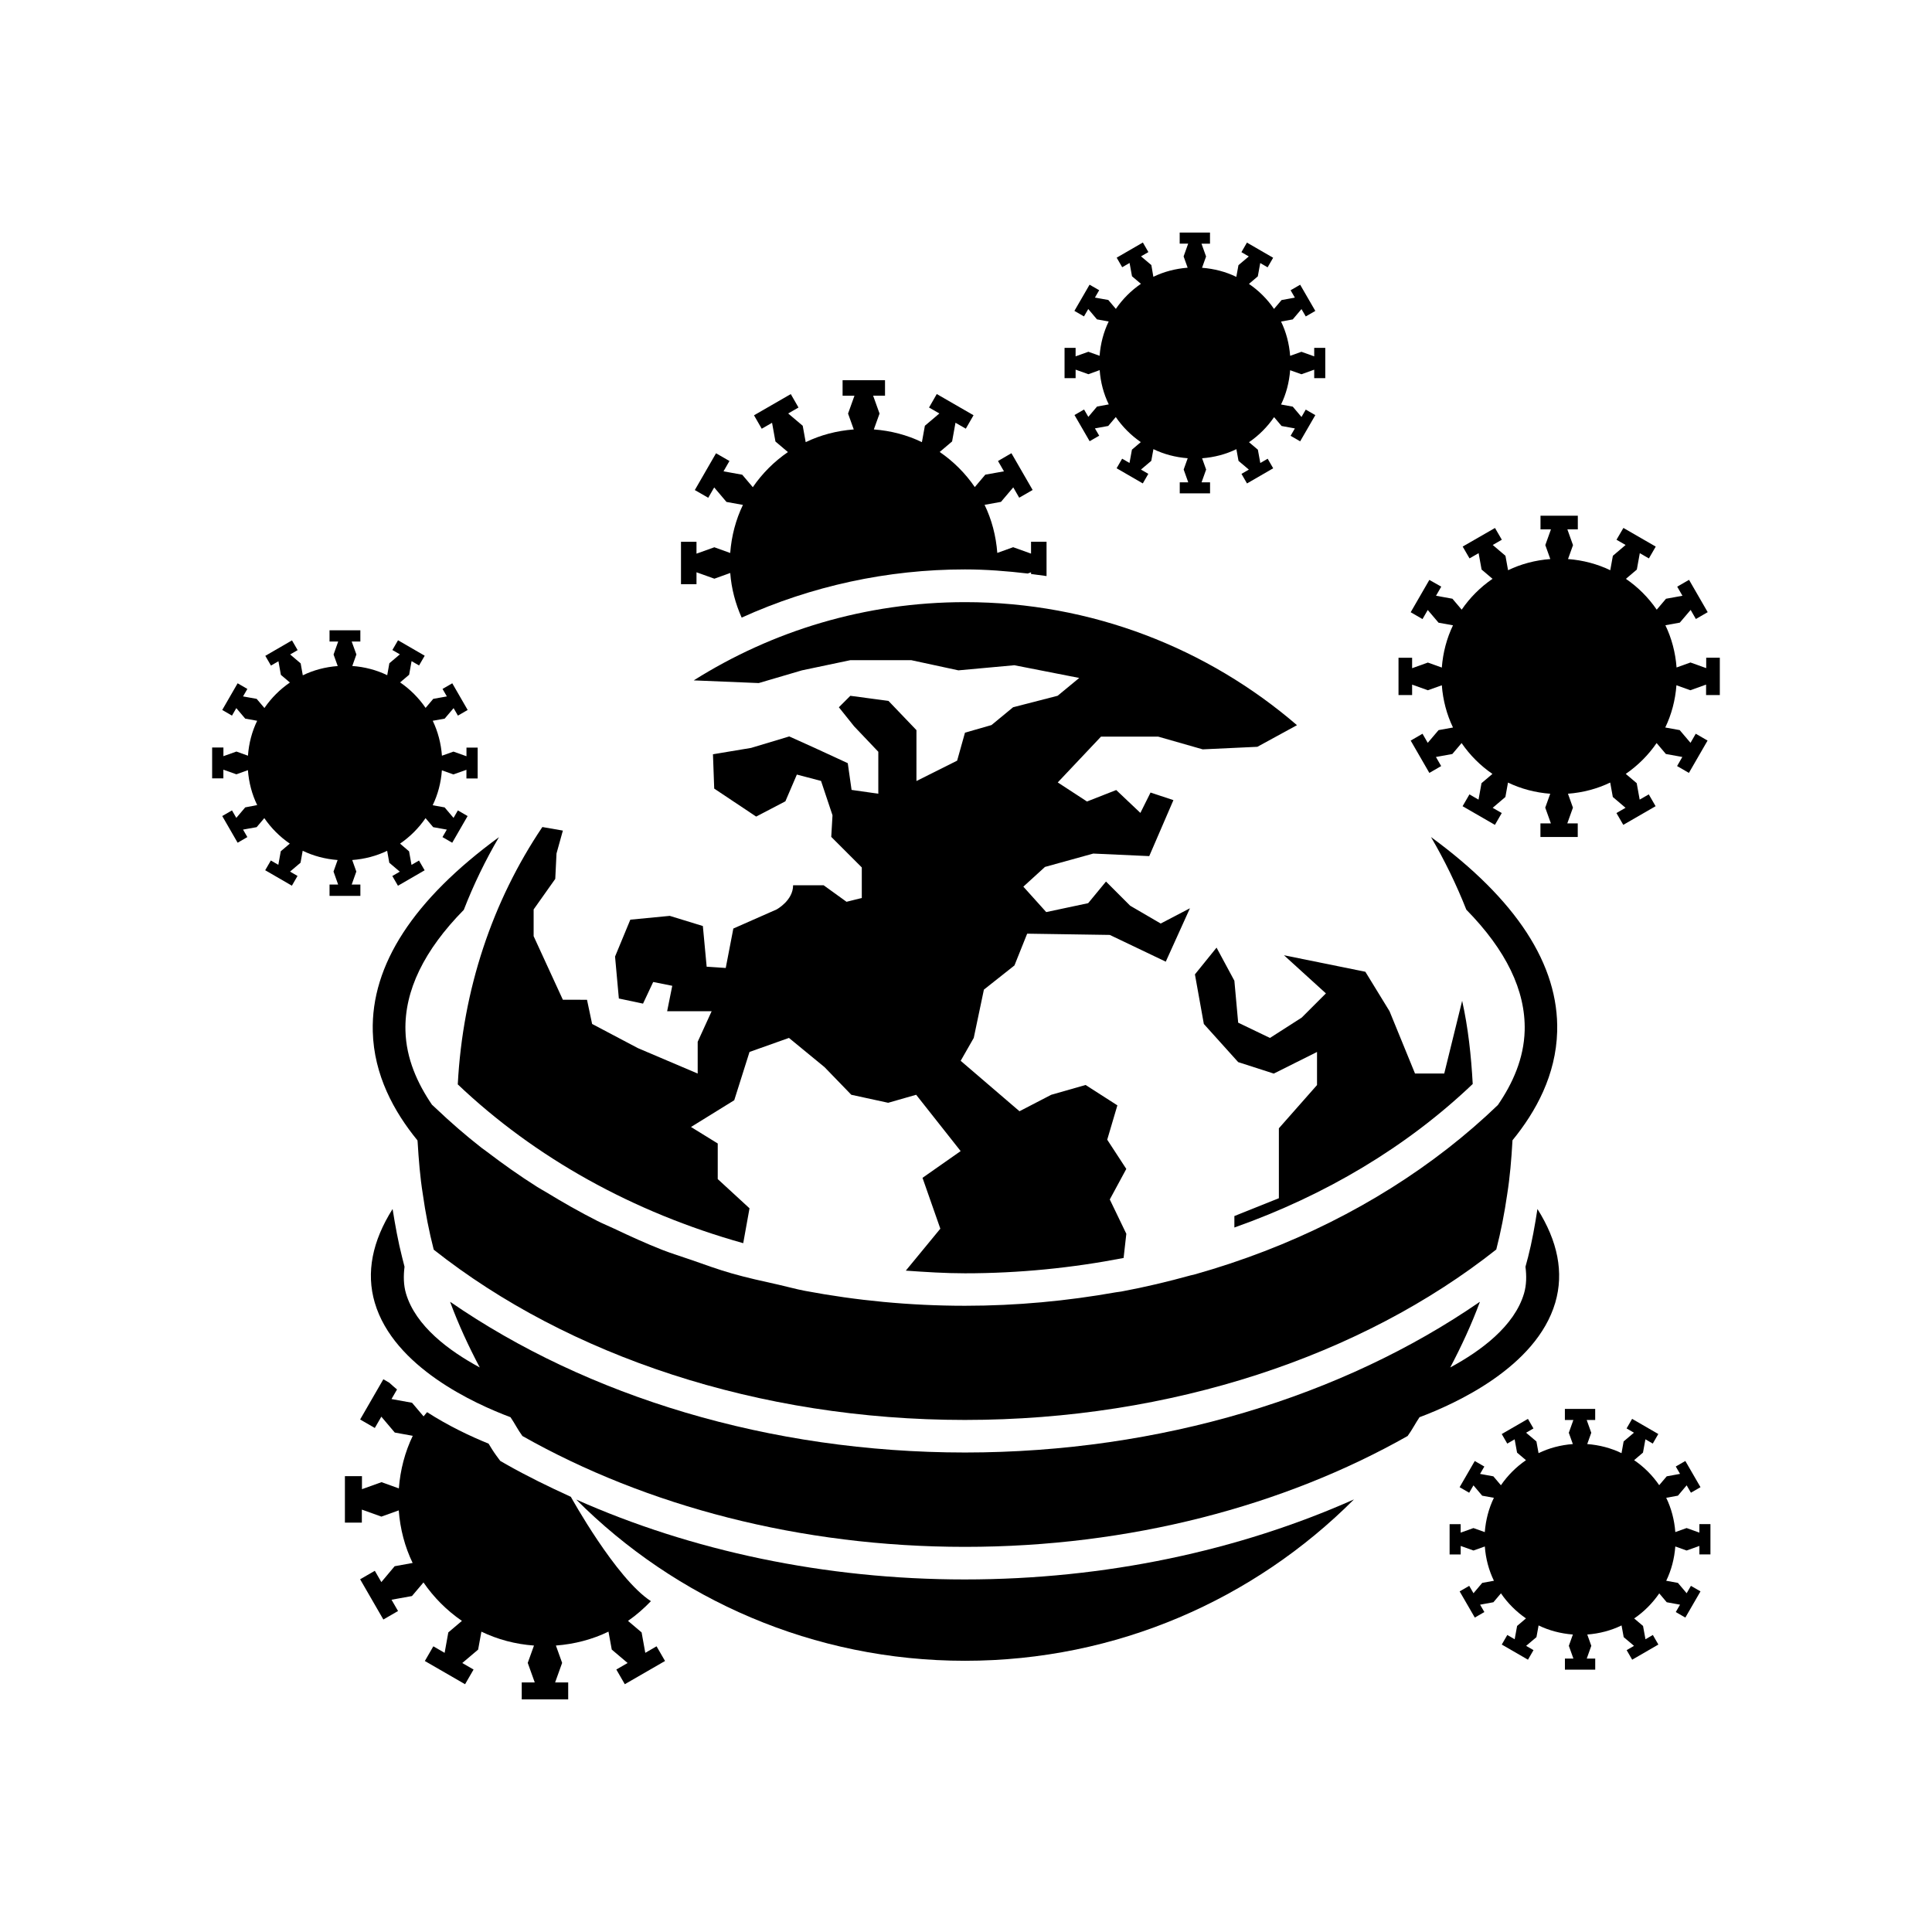
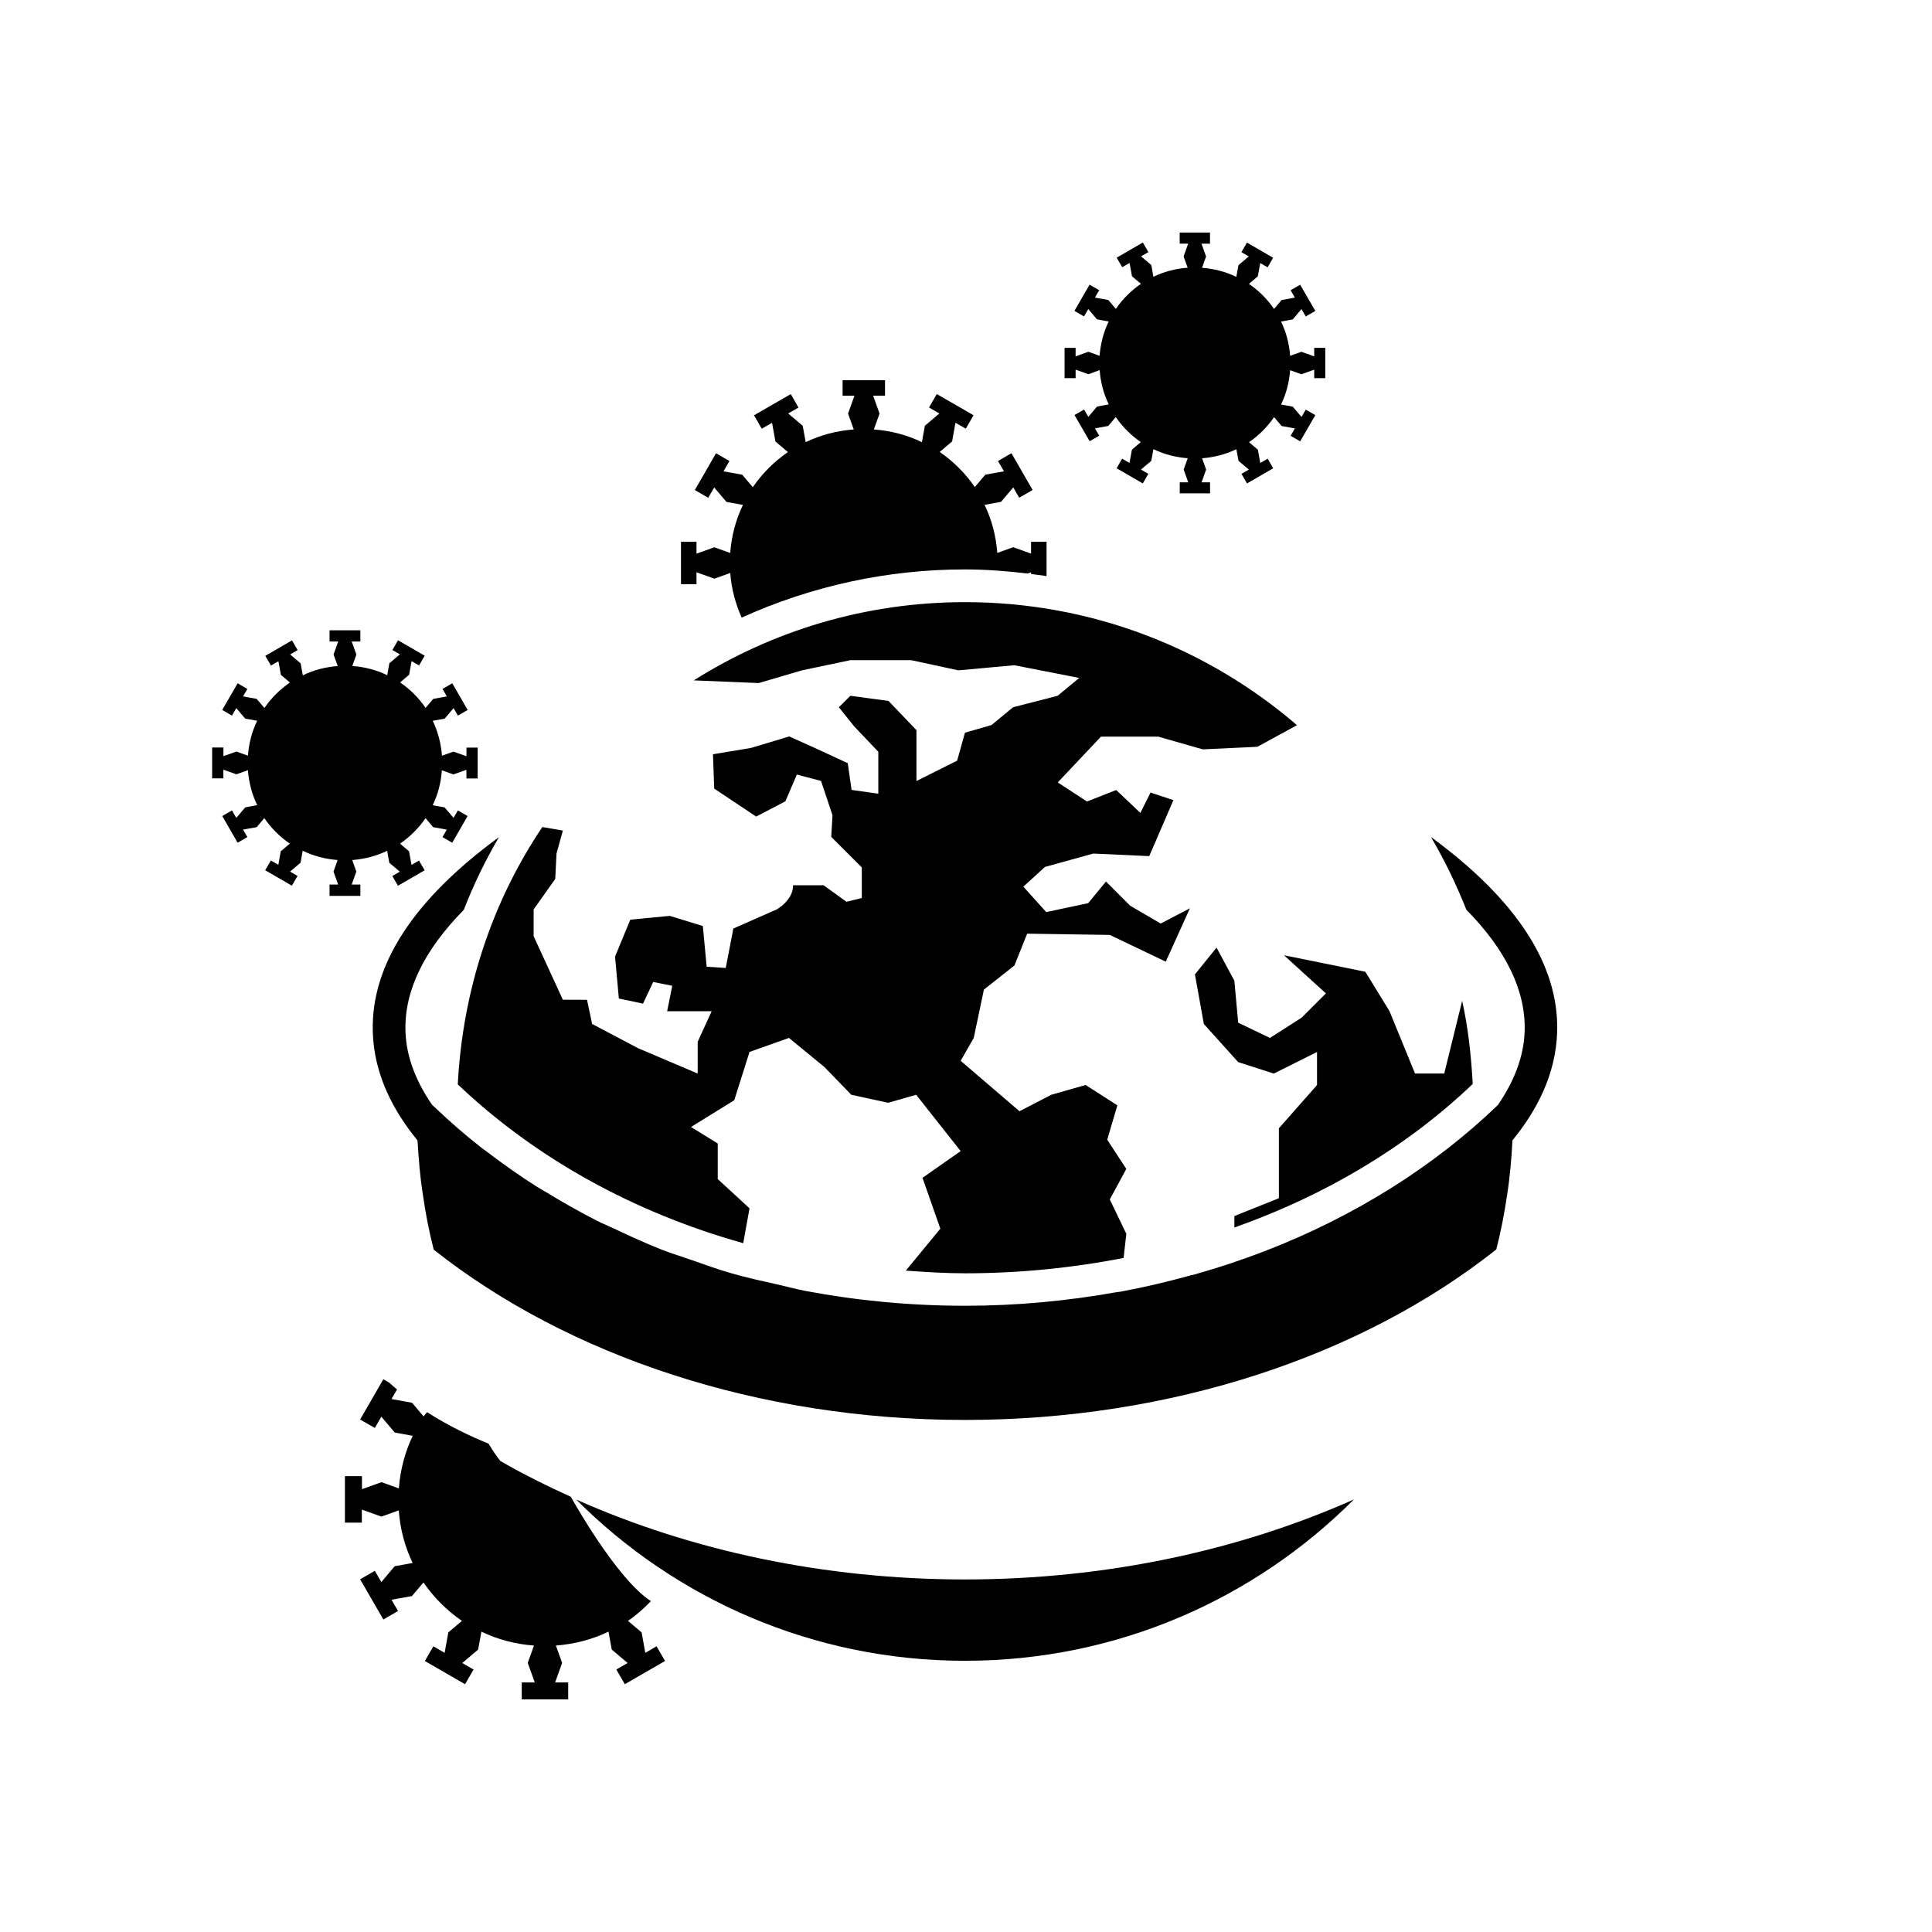
<svg xmlns="http://www.w3.org/2000/svg" fill="#000000" width="800px" height="800px" version="1.1" viewBox="144 144 512 512">
  <g>
    <path d="m512.24 411.98-6.406-10.453-21.57-4.375 11.117 10.109-6.406 6.406-8.422 5.398-8.422-4.047-1.008-11.117-4.723-8.77-5.731 7.086 2.363 13.145 9.102 10.109 9.43 3.039 11.461-5.731v8.77l-10.109 11.461v18.531l-11.793 4.723v3.039c24.152-8.535 45.703-21.395 63.164-38.039-0.41-7.512-1.211-14.91-2.801-22.043l-4.746 19.273h-7.746z" />
    <path d="m345.07 325.02 11.461-3.371 12.801-2.691h16.184l12.469 2.691 14.832-1.355 17.191 3.371-5.731 4.723-11.793 3.039-5.731 4.723-7.023 2.016-2.078 7.414-10.785 5.398 0.004-13.484-7.414-7.746-10.109-1.355-3.039 3.039 4.047 5.055 6.406 6.738v11.117l-7.086-1.008-1.008-7.086-8.77-4.047-6.738-3.039-10.109 3.039-10.109 1.684 0.332 9.102 11.117 7.414 7.746-4.047 3.039-7.086 6.406 1.684 3.039 9.102-0.332 5.731 8.094 8.094v8.094l-4.047 1.008-6.062-4.375h-8.094c0 4.047-4.375 6.406-4.375 6.406l-11.461 5.055-2.016 10.453-5.055-0.332-1.008-10.785-8.77-2.691-10.453 1.008-4.047 9.777 1.008 11.117 6.406 1.355 2.691-5.731 5.055 1.008-1.355 6.738h11.793l-3.699 8.094v8.422l-15.84-6.738-12.137-6.406-1.355-6.406-6.398-0.008-7.746-16.848v-7.086l5.731-8.094 0.332-6.738 1.684-6.062-5.434-0.945c-13.242 19.648-21.098 43.059-22.418 68.203 20.453 19.43 46.414 33.898 75.648 42.082l1.668-9.242-8.422-7.746v-9.43l-7.086-4.375 11.461-7.086 4.047-12.801 10.453-3.715 9.43 7.746 7.086 7.32 9.777 2.125 7.414-2.125 11.793 14.926-10.109 7.086 4.723 13.477-9.148 11.117c5.195 0.363 10.406 0.707 15.695 0.707 14.375 0 28.449-1.434 42.02-4.062l0.723-6.406-4.383-9.098 4.375-8.094-5.055-7.746 2.691-9.102-8.422-5.398-9.102 2.598-8.418 4.363-15.586-13.367 3.465-6.062 2.691-12.801 8.094-6.406 3.371-8.422 21.898 0.332 14.832 7.086 6.406-14.152-7.746 4.047-8.094-4.723-6.406-6.406-4.723 5.731-11.117 2.363-6.062-6.738 5.731-5.227 12.801-3.543 14.832 0.676 6.406-14.832-6.062-2.016-2.691 5.398-6.406-6.062-7.746 3.039-7.746-5.055 11.461-12.137h15.16l11.793 3.371 14.484-0.676 10.5-5.731c-23.617-20.324-54.363-32.605-87.961-32.605-26.434 0-51.074 7.606-71.902 20.734z" />
    <path d="m276.23 365.85c-22.641 16.562-33.914 33.852-33.441 51.516 0.301 11.539 5.606 21.223 11.84 28.844 0.016 0.141 0.031 0.285 0.047 0.426 0.285 4.66 0.645 9.289 1.371 13.824 0.707 4.992 1.652 9.902 2.898 14.719 35.582 28.133 86.043 45.121 140.75 45.121 54.773 0 105.25-17.004 140.83-45.168 1.227-4.754 2.172-9.621 2.883-14.547 0.738-4.644 1.133-9.383 1.402-14.168 0-0.078 0.016-0.156 0.016-0.234 6.234-7.621 11.523-17.301 11.84-28.844 0.473-17.648-10.816-34.953-33.441-51.516 3.606 6.156 6.723 12.578 9.367 19.254 10.516 10.707 15.727 21.41 15.461 32.023-0.203 7.477-3.211 14.059-7.102 19.742-16.816 16.184-37.863 29.488-61.844 38.746h-0.016c-5.953 2.297-12.105 4.344-18.406 6.125-0.395 0.109-0.805 0.172-1.195 0.285-5.969 1.652-12.059 3.102-18.293 4.266-0.504 0.094-1.039 0.125-1.543 0.219-12.848 2.281-26.184 3.559-39.91 3.559-14.609 0-28.812-1.387-42.414-3.953-2.348-0.441-4.598-1.086-6.91-1.605-4.234-0.945-8.469-1.859-12.562-3.039-3.637-1.039-7.117-2.312-10.629-3.543-2.582-0.898-5.227-1.699-7.731-2.676-4.359-1.715-8.551-3.637-12.707-5.606-1.48-0.691-3.023-1.324-4.488-2.062-4.66-2.363-9.148-4.914-13.523-7.59-0.82-0.488-1.668-0.945-2.457-1.449-4.613-2.914-9.004-6.031-13.258-9.273-0.488-0.363-0.992-0.707-1.48-1.086-4.25-3.32-8.281-6.832-12.105-10.469-0.332-0.316-0.676-0.613-1.008-0.93-3.84-5.652-6.832-12.203-7.023-19.617-0.285-10.613 4.945-21.332 15.461-32.023 2.598-6.691 5.715-13.117 9.32-19.27z" />
-     <path d="m599.77 328.18v-9.887h-3.606v2.769l-4.172-1.496-3.684 1.324c-0.301-3.984-1.309-7.762-2.961-11.195l3.824-0.691 2.867-3.371 1.387 2.41 3.133-1.812-4.945-8.566-3.133 1.812 1.387 2.41-4.359 0.789-2.457 2.898c-2.203-3.211-4.977-5.984-8.172-8.172l2.898-2.457 0.789-4.344 2.41 1.387 1.812-3.133-8.566-4.945-1.832 3.129 2.41 1.387-3.371 2.867-0.691 3.824c-3.434-1.652-7.211-2.66-11.195-2.961l1.324-3.684-1.496-4.188h2.769v-3.606h-9.887v3.606h2.769l-1.496 4.172 1.324 3.699c-3.984 0.301-7.762 1.309-11.195 2.961l-0.691-3.824-3.371-2.867 2.41-1.387-1.812-3.117-8.562 4.926 1.812 3.133 2.41-1.387 0.789 4.344 2.898 2.457c-3.211 2.203-5.984 4.977-8.172 8.172l-2.457-2.898-4.344-0.789 1.387-2.41-3.156-1.785-4.945 8.566 3.133 1.812 1.387-2.41 2.867 3.371 3.824 0.691c-1.652 3.434-2.66 7.211-2.961 11.195l-3.699-1.324-4.172 1.496v-2.769h-3.606v9.887h3.606v-2.769l4.172 1.496 3.699-1.324c0.301 3.984 1.309 7.762 2.961 11.195l-3.824 0.691-2.867 3.371-1.387-2.41-3.133 1.812 4.945 8.566 3.133-1.812-1.387-2.41 4.344-0.789 2.457-2.898c2.203 3.211 4.977 5.984 8.172 8.172l-2.898 2.457-0.789 4.359-2.41-1.387-1.812 3.133 8.566 4.945 1.812-3.133-2.41-1.387 3.371-2.867 0.691-3.824c3.434 1.652 7.211 2.66 11.195 2.961l-1.324 3.684 1.496 4.172h-2.769v3.606h9.887v-3.606h-2.769l1.496-4.172-1.32-3.688c3.984-0.301 7.762-1.309 11.195-2.961l0.691 3.824 3.371 2.867-2.41 1.387 1.812 3.133 8.566-4.945-1.812-3.133-2.41 1.387-0.789-4.359-2.898-2.457c3.195-2.203 5.984-4.977 8.172-8.172l2.457 2.898 4.359 0.789-1.387 2.41 3.133 1.812 4.945-8.566-3.133-1.812-1.387 2.41-2.867-3.371-3.824-0.691c1.652-3.434 2.66-7.211 2.961-11.195l3.684 1.324 4.172-1.496v2.769h3.641z" />
    <path d="m267.62 344.41-3.449-1.227-3.051 1.086c-0.25-3.289-1.07-6.406-2.441-9.258l3.164-0.566 2.363-2.785 1.148 1.984 2.582-1.496-4.078-7.07-2.582 1.496 1.148 1.984-3.606 0.645-2.031 2.394c-1.812-2.644-4.109-4.945-6.754-6.754l2.394-2.031 0.645-3.606 1.984 1.148 1.496-2.582-7.07-4.094-1.496 2.582 1.984 1.148-2.785 2.363-0.566 3.164c-2.832-1.371-5.953-2.203-9.258-2.441l1.086-3.055-1.246-3.434h2.297v-2.977h-8.168v2.977h2.297l-1.227 3.449 1.102 3.055c-3.305 0.25-6.406 1.07-9.258 2.457l-0.566-3.164-2.785-2.363 1.984-1.148-1.496-2.582-7.07 4.094 1.496 2.582 1.984-1.148 0.645 3.606 2.394 2.031c-2.644 1.812-4.945 4.109-6.754 6.754l-2.062-2.426-3.606-0.645 1.148-1.984-2.582-1.496-4.078 7.07 2.582 1.496 1.148-1.984 2.363 2.785 3.164 0.566c-1.371 2.832-2.203 5.953-2.441 9.258l-3.055-1.102-3.449 1.227v-2.297h-2.988v8.172h2.977v-2.297l3.449 1.227 3.055-1.102c0.25 3.289 1.07 6.406 2.457 9.258l-3.168 0.609-2.363 2.785-1.148-1.984-2.582 1.496 4.078 7.07 2.582-1.496-1.148-1.984 3.606-0.645 2.031-2.394c1.812 2.644 4.109 4.945 6.754 6.754l-2.394 2.031-0.645 3.59-1.984-1.148-1.496 2.582 7.07 4.094 1.496-2.582-1.984-1.148 2.785-2.363 0.566-3.164c2.832 1.371 5.953 2.203 9.258 2.457l-1.086 3.055 1.227 3.449h-2.281v2.992h8.172v-2.992h-2.301l1.227-3.449-1.086-3.055c3.289-0.25 6.406-1.07 9.258-2.441l0.566 3.164 2.785 2.363-1.984 1.148 1.496 2.582 7.07-4.094-1.496-2.582-1.984 1.148-0.645-3.59-2.391-2.043c2.644-1.812 4.945-4.109 6.754-6.754l2.031 2.394 3.606 0.645-1.148 1.984 2.582 1.496 4.078-7.07-2.582-1.496-1.148 1.984-2.363-2.785-3.164-0.566c1.371-2.832 2.203-5.953 2.441-9.258l3.055 1.086 3.449-1.227v2.297h2.977v-8.172h-2.965z" />
    <path d="m429.05 241.96 3.387 1.211 2.988-1.086c0.234 3.242 1.055 6.297 2.41 9.086l-3.102 0.566-2.312 2.738-1.133-1.953-2.535 1.465 4.016 6.941 2.535-1.465-1.137-1.934 3.527-0.645 2-2.363c1.777 2.598 4.031 4.848 6.629 6.644l-2.348 2-0.645 3.527-1.953-1.133-1.465 2.535 6.941 4.016 1.465-2.535-1.953-1.133 2.738-2.312 0.566-3.102c2.785 1.355 5.84 2.156 9.086 2.41l-1.07 2.992 1.211 3.387h-2.25v2.93h8.031v-2.922h-2.25l1.211-3.387-1.07-2.992c3.242-0.25 6.297-1.055 9.086-2.41l0.566 3.102 2.738 2.312-1.953 1.133 1.465 2.535 6.941-4.016-1.465-2.535-1.953 1.133-0.645-3.527-2.348-1.984c2.598-1.777 4.848-4.031 6.644-6.644l1.984 2.348 3.527 0.645-1.133 1.953 2.535 1.465 4.016-6.941-2.535-1.465-1.133 1.953-2.312-2.738-3.102-0.566c1.355-2.785 2.156-5.84 2.41-9.086l2.992 1.07 3.387-1.211v2.25h2.93v-8.031h-2.93v2.25l-3.387-1.211-2.992 1.07c-0.25-3.242-1.055-6.297-2.41-9.086l3.102-0.566 2.312-2.738 1.133 1.953 2.535-1.465-4.016-6.941-2.535 1.465 1.133 1.953-3.527 0.645-2 2.348c-1.777-2.598-4.031-4.848-6.644-6.629l2.348-2 0.645-3.527 1.953 1.133 1.465-2.535-6.941-4.016-1.465 2.535 1.953 1.133-2.738 2.312-0.566 3.102c-2.785-1.355-5.84-2.156-9.086-2.41l1.07-2.992-1.211-3.387h2.25v-2.949h-8.031v2.93h2.25l-1.211 3.387 1.07 2.992c-3.242 0.25-6.297 1.055-9.086 2.41l-0.531-3.106-2.738-2.312 1.953-1.133-1.465-2.535-6.941 4.016 1.465 2.535 1.953-1.133 0.645 3.527 2.363 2c-2.598 1.777-4.848 4.031-6.644 6.644l-2-2.363-3.547-0.633 1.133-1.953-2.551-1.465-4.016 6.941 2.535 1.465 1.133-1.953 2.312 2.738 3.102 0.566c-1.355 2.785-2.156 5.856-2.41 9.086l-2.973-1.066-3.387 1.211 0.004-2.25h-2.93v8.031h2.93z" />
-     <path d="m531.1 553.69 3.387 1.211 3.008-1.07c0.234 3.242 1.055 6.297 2.41 9.086l-3.102 0.566-2.312 2.738-1.133-1.953-2.535 1.465 4.016 6.941 2.535-1.465-1.133-1.953 3.527-0.645 2-2.363c1.777 2.598 4.031 4.848 6.629 6.644l-2.348 2-0.645 3.527-1.953-1.133-1.465 2.535 6.941 4.016 1.465-2.535-1.953-1.133 2.738-2.312 0.566-3.102c2.785 1.355 5.84 2.156 9.086 2.41l-1.07 2.992 1.211 3.387h-2.25v2.93h8.031v-2.93h-2.25l1.211-3.387-1.07-2.992c3.242-0.25 6.297-1.055 9.086-2.41l0.566 3.102 2.738 2.312-1.953 1.133 1.465 2.535 6.941-4.016-1.465-2.535-1.953 1.133-0.645-3.527-2.348-1.984c2.598-1.777 4.848-4.031 6.644-6.644l1.984 2.348 3.527 0.645-1.133 1.953 2.535 1.465 4.016-6.941-2.535-1.465-1.133 1.953-2.312-2.738-3.102-0.566c1.355-2.785 2.156-5.84 2.41-9.086l2.992 1.07 3.387-1.211v2.25h2.93v-8.031h-2.93v2.25l-3.387-1.211-2.992 1.07c-0.25-3.242-1.055-6.297-2.41-9.086l3.102-0.566 2.312-2.738 1.133 1.953 2.535-1.465-4.016-6.941-2.535 1.465 1.133 1.953-3.527 0.645-2 2.348c-1.777-2.598-4.031-4.848-6.644-6.629l2.348-2 0.645-3.527 1.953 1.133 1.465-2.535-6.941-4.016-1.465 2.535 1.953 1.133-2.738 2.312-0.559 3.109c-2.785-1.355-5.84-2.156-9.086-2.41l1.07-2.992-1.211-3.387h2.25v-2.93h-8.031v2.93h2.25l-1.211 3.387 1.07 2.992c-3.242 0.25-6.297 1.055-9.086 2.41l-0.566-3.102-2.738-2.312 1.953-1.133-1.465-2.535-6.941 4.016 1.465 2.535 1.953-1.133 0.645 3.527 2.363 2c-2.598 1.777-4.848 4.031-6.644 6.644l-2-2.363-3.527-0.645 1.133-1.953-2.535-1.465-4.016 6.941 2.535 1.465 1.133-1.953 2.312 2.738 3.102 0.566c-1.355 2.785-2.156 5.856-2.41 9.086l-3.008-1.07-3.387 1.211v-2.25h-2.93v8.031h2.93z" />
    <path d="m328.58 295.66 4.738 1.699 4.203-1.512c0.316 4.203 1.387 8.141 3.023 11.824 18.5-8.375 38.621-12.77 59.184-12.77 5.59 0 11.117 0.441 16.625 1.086l0.883-0.316v0.441c1.371 0.172 2.738 0.348 4.109 0.551v-9.098h-4.109v3.148l-4.738-1.699-4.203 1.512c-0.348-4.535-1.48-8.832-3.371-12.738l4.344-0.789 3.258-3.84 1.574 2.738 3.559-2.047-5.621-9.746-3.555 2.066 1.574 2.738-4.941 0.883-2.785 3.289c-2.504-3.652-5.652-6.801-9.305-9.305l3.289-2.785 0.898-4.961 2.738 1.574 2.047-3.559-9.746-5.621-2.047 3.574 2.738 1.574-3.84 3.258-0.789 4.344c-3.906-1.891-8.203-3.023-12.738-3.371l1.512-4.203-1.699-4.738h3.148v-4.106h-11.242v4.109h3.148l-1.699 4.738 1.512 4.203c-4.535 0.348-8.832 1.48-12.738 3.371l-0.789-4.344-3.856-3.262 2.738-1.574-2.047-3.559-9.746 5.621 2.047 3.559 2.738-1.574 0.898 4.961 3.305 2.801c-3.652 2.504-6.801 5.652-9.305 9.305l-2.801-3.305-4.961-0.898 1.574-2.738-3.559-2.047-5.621 9.746 3.559 2.047 1.574-2.738 3.258 3.84 4.359 0.789c-1.891 3.906-3.023 8.203-3.371 12.738l-4.203-1.512-4.731 1.695v-3.148h-4.109v11.242h4.109z" />
    <path d="m399.7 562.57c-37.203 0-72.562-7.637-103-21.176 26.355 26.387 62.789 42.73 103.03 42.73 40.273 0 76.703-16.344 103.08-42.762-30.465 13.559-65.859 21.207-103.11 21.207z" />
-     <path d="m332.19 511.14-0.945-1.621-1.668 0.961c0.852 0.25 1.75 0.422 2.613 0.66z" />
    <path d="m306.04 502.11c2.691 1.117 5.367 2.266 8.125 3.289l0.852-4.707 2.992 1.73 2.25-3.891-10.66-6.156-2.25 3.891 2.992 1.73-4.203 3.559z" />
    <path d="m315.01 582.02-0.977-5.414-3.606-3.055c2.219-1.527 4.219-3.305 6.078-5.227-9.242-5.953-21.223-27.648-21.223-27.648-5.824-2.66-11.57-5.465-17.082-8.582l-1.637-0.945-1.102-1.496c-0.723-0.992-1.355-2.031-1.984-3.07-4.863-1.969-10.66-4.723-16.297-8.344-0.285 0.395-0.645 0.707-0.93 1.117l-3.055-3.606-5.445-0.988 1.465-2.535c-0.691-0.598-1.387-1.164-2.047-1.793l-1.574-0.914-6.156 10.66 3.891 2.25 1.73-2.992 3.559 4.203 4.769 0.867c-2.062 4.281-3.305 8.973-3.684 13.934l-4.598-1.652-5.18 1.859v-3.449l-4.519-0.004v12.312h4.488v-3.449l5.18 1.859 4.598-1.652c0.379 4.977 1.621 9.668 3.684 13.934l-4.769 0.867-3.527 4.203-1.73-2.992-3.891 2.25 6.156 10.66 3.891-2.25-1.73-2.992 5.414-0.977 3.055-3.606c2.738 3.984 6.188 7.445 10.188 10.188l-3.606 3.055-0.977 5.414-2.992-1.73-2.25 3.891 10.66 6.156 2.25-3.891-2.992-1.73 4.203-3.559 0.867-4.754c4.281 2.062 8.973 3.32 13.934 3.684l-1.656 4.594 1.859 5.18h-3.449v4.488h12.312v-4.488h-3.465l1.859-5.18-1.652-4.598c4.977-0.379 9.668-1.621 13.934-3.684l0.867 4.754 4.203 3.559-2.992 1.73 2.25 3.891 10.66-6.156-2.25-3.891z" />
    <path d="m292.18 495.83-1.07-2.992h3.449v-4.488l-12.297 0.004v2.348c3.211 1.824 6.578 3.461 9.918 5.129z" />
-     <path d="m548.91 477.29-0.645 2.41c0.301 2.426 0.285 4.801-0.379 7.07-2.551 8.66-11.414 15.223-19.555 19.617 2.945-5.59 5.621-11.352 7.84-17.336-0.016 0.016-0.031 0.016-0.047 0.031 0.016-0.031 0.031-0.047 0.031-0.078-36.289 25.031-84.531 39.91-136.42 39.926-51.891-0.016-100.13-14.879-136.42-39.926 0.016 0.031 0.031 0.047 0.031 0.078-0.016-0.016-0.031-0.016-0.047-0.031 2.219 6 4.894 11.762 7.84 17.336-8.141-4.394-17.004-10.957-19.555-19.617-0.66-2.266-0.676-4.644-0.379-7.07l-0.613-2.41c-1.086-4.234-1.859-8.582-2.551-12.895-5.367 8.5-7.07 16.848-4.723 24.828 5.039 17.098 26.543 26.828 35.977 30.355 1.102 1.621 1.984 3.402 3.148 4.977 32.844 18.578 73.684 29.379 117.25 29.379h0.047 0.047c43.578 0 84.418-10.801 117.25-29.379 1.164-1.574 2.047-3.352 3.148-4.977 9.43-3.527 30.938-13.258 35.977-30.355 2.348-7.996 0.645-16.328-4.723-24.828-0.664 4.316-1.434 8.66-2.519 12.895z" />
  </g>
</svg>